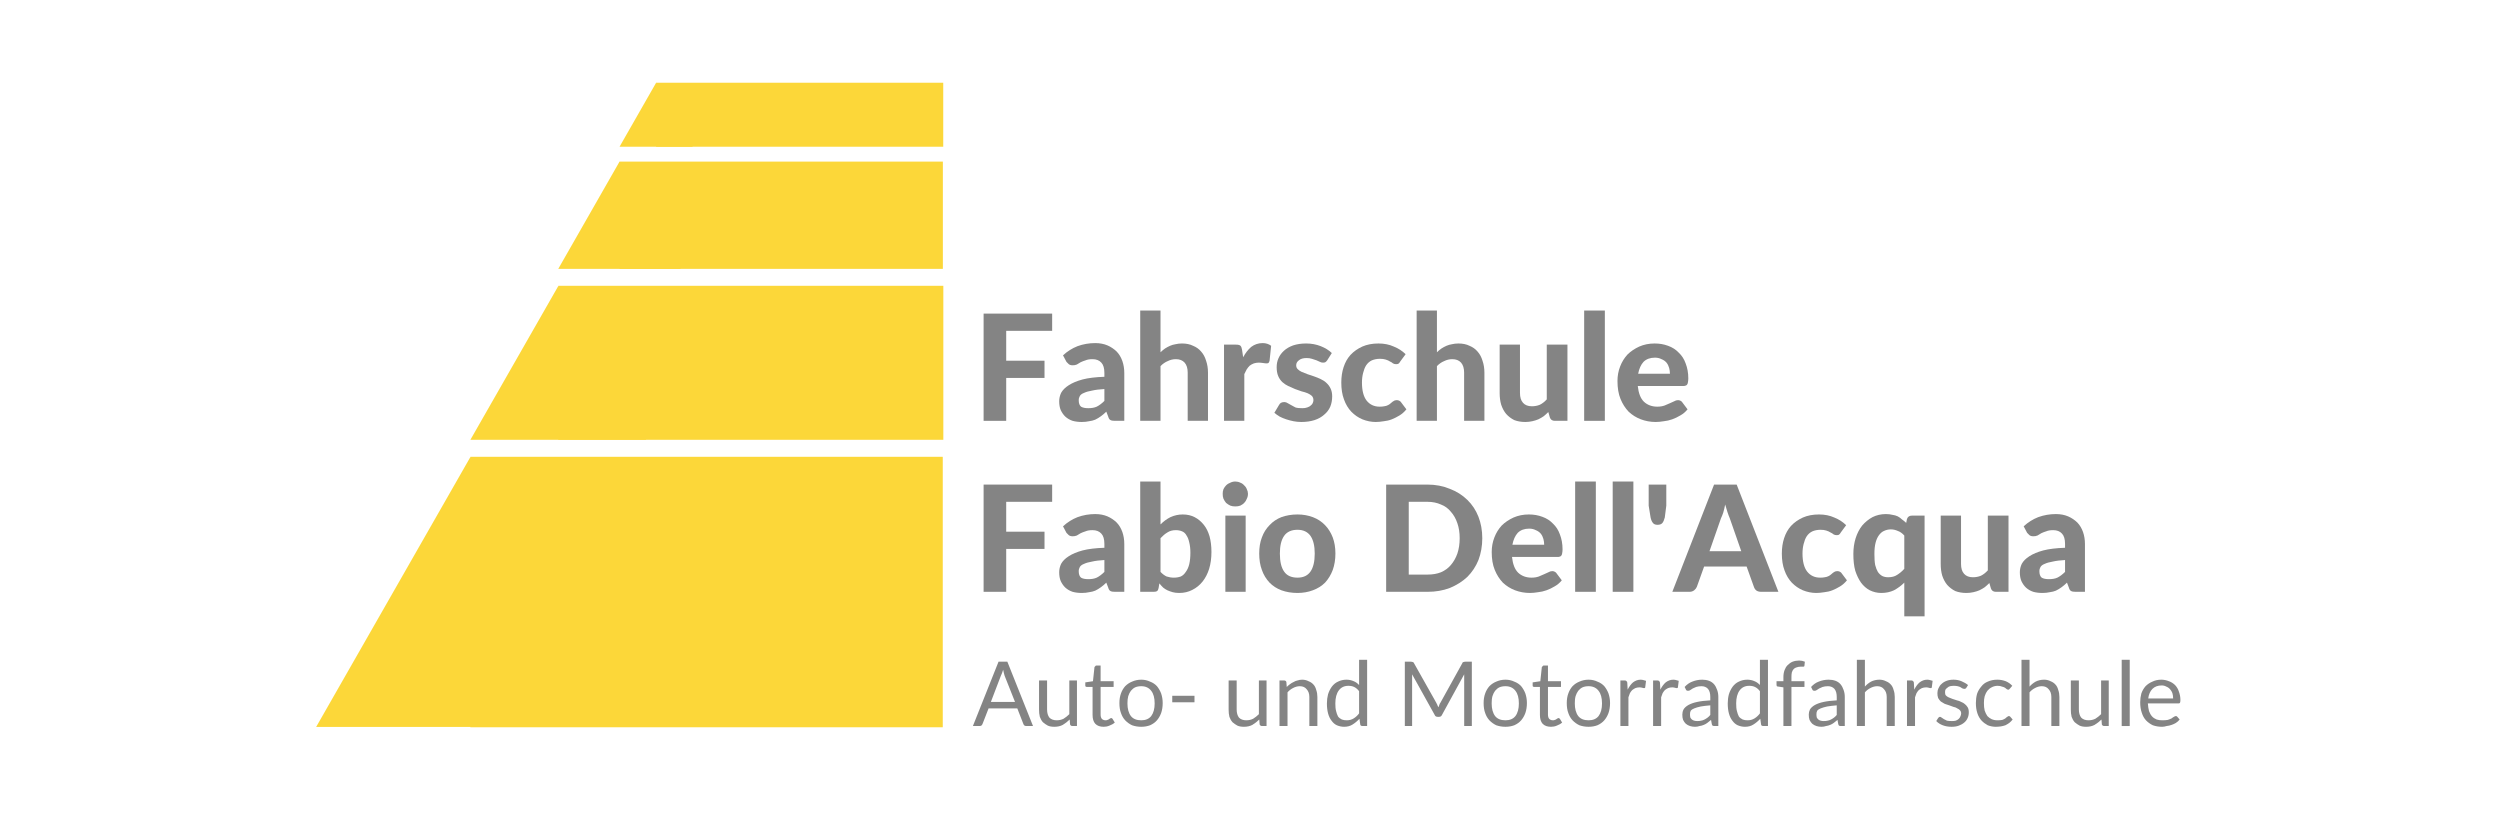
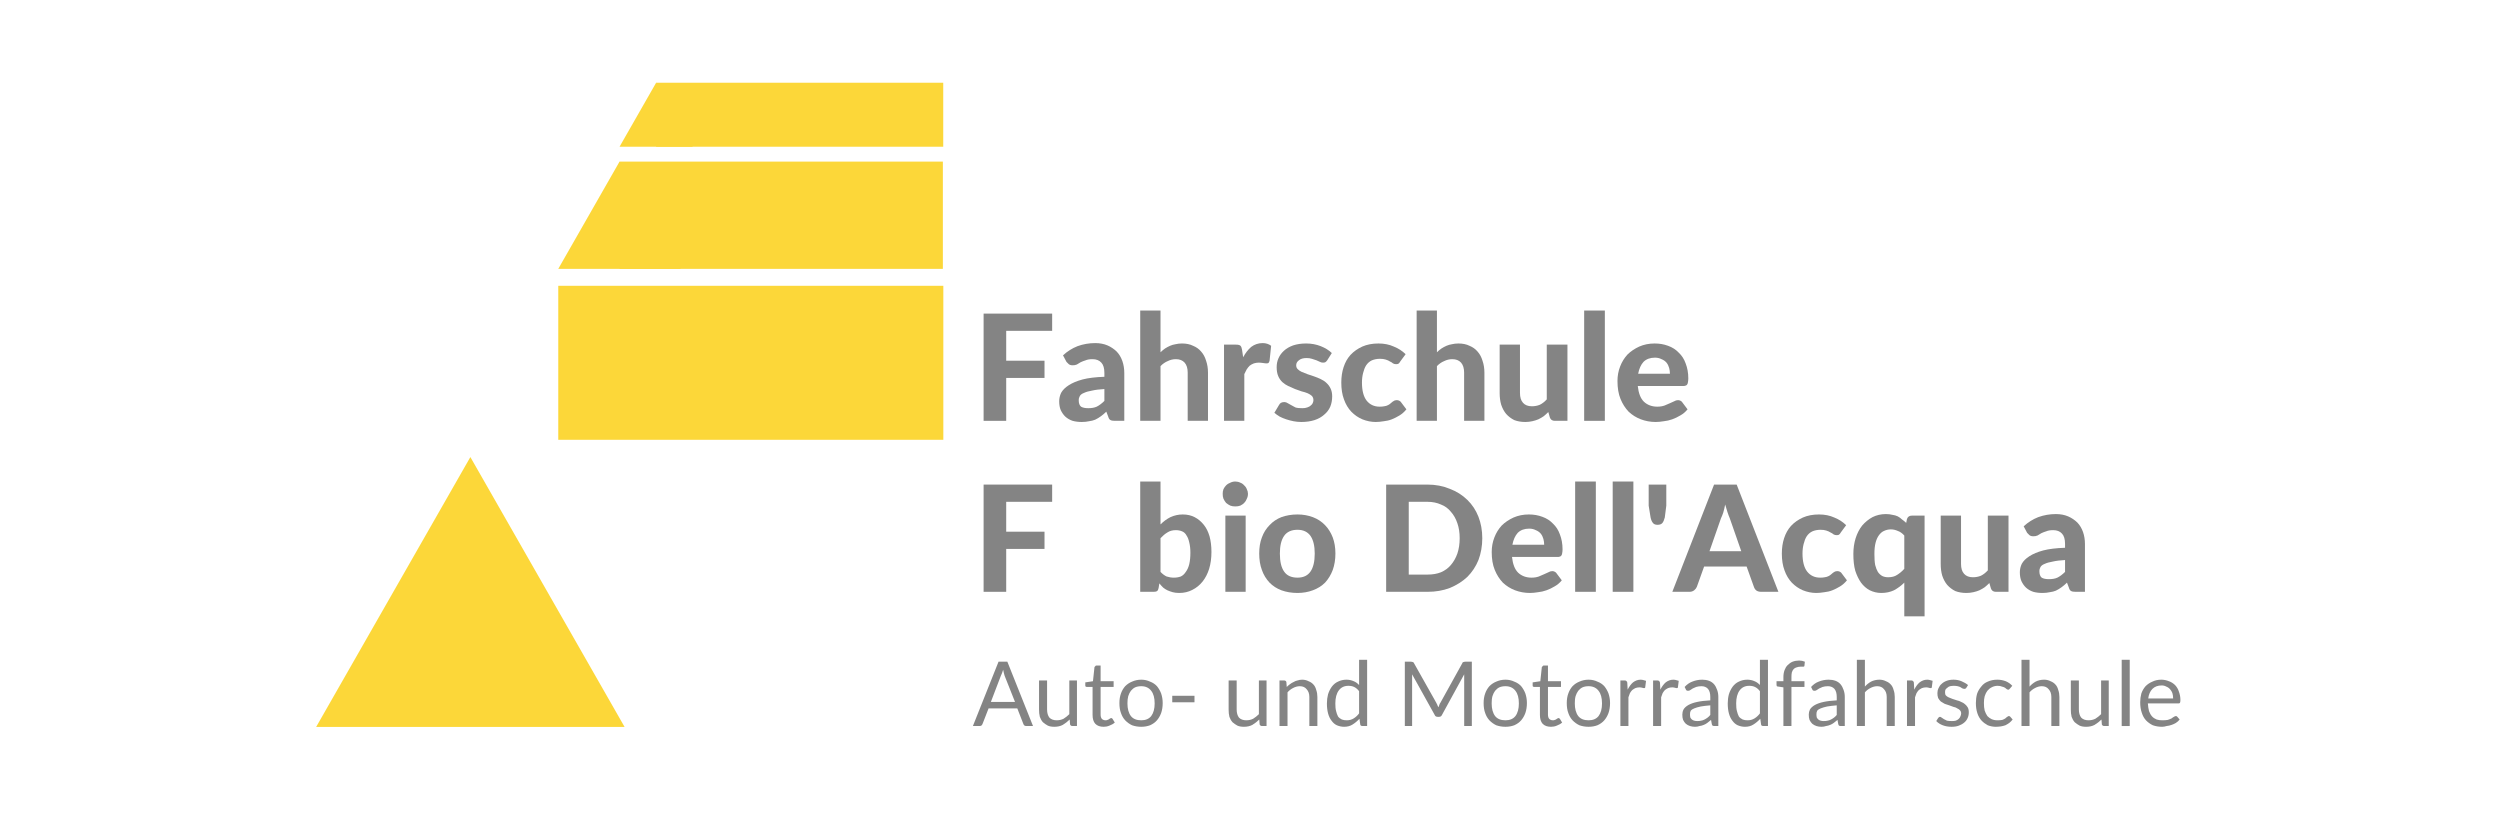
<svg xmlns="http://www.w3.org/2000/svg" width="136" zoomAndPan="magnify" viewBox="0 0 102 33.75" height="45" preserveAspectRatio="xMidYMid meet" version="1.0">
  <defs>
    <g />
    <clipPath id="f742209d8a">
-       <path d="M 19.191 18.637 L 38.473 18.637 L 38.473 29.672 L 19.191 29.672 Z M 19.191 18.637 " clip-rule="nonzero" />
-     </clipPath>
+       </clipPath>
    <clipPath id="5515787b08">
      <path d="M 22.777 11.66 L 38.488 11.66 L 38.488 17.945 L 22.777 17.945 Z M 22.777 11.66 " clip-rule="nonzero" />
    </clipPath>
    <clipPath id="c77c016573">
      <path d="M 25.277 6.594 L 38.473 6.594 L 38.473 10.969 L 25.277 10.969 Z M 25.277 6.594 " clip-rule="nonzero" />
    </clipPath>
    <clipPath id="5625add5bf">
      <path d="M 26.77 3.375 L 38.488 3.375 L 38.488 5.988 L 26.77 5.988 Z M 26.77 3.375 " clip-rule="nonzero" />
    </clipPath>
    <clipPath id="1f54167e58">
      <path d="M 12.898 18.648 L 25.504 18.648 L 25.504 29.66 L 12.898 29.66 Z M 12.898 18.648 " clip-rule="nonzero" />
    </clipPath>
    <clipPath id="479e1e967a">
      <path d="M 19.191 18.648 L 25.484 29.66 L 12.898 29.66 Z M 19.191 18.648 " clip-rule="nonzero" />
    </clipPath>
    <clipPath id="4ba586888a">
      <path d="M 19.191 11.672 L 26.371 11.672 L 26.371 17.945 L 19.191 17.945 Z M 19.191 11.672 " clip-rule="nonzero" />
    </clipPath>
    <clipPath id="7f6294750b">
      <path d="M 22.777 11.672 L 26.363 17.945 L 19.191 17.945 Z M 22.777 11.672 " clip-rule="nonzero" />
    </clipPath>
    <clipPath id="62d3377cd0">
      <path d="M 22.777 6.594 L 27.785 6.594 L 27.785 10.969 L 22.777 10.969 Z M 22.777 6.594 " clip-rule="nonzero" />
    </clipPath>
    <clipPath id="4800904b2d">
      <path d="M 25.277 6.594 L 27.777 10.969 L 22.777 10.969 Z M 25.277 6.594 " clip-rule="nonzero" />
    </clipPath>
    <clipPath id="6cdc8f5484">
      <path d="M 25.277 3.375 L 28.27 3.375 L 28.27 5.988 L 25.277 5.988 Z M 25.277 3.375 " clip-rule="nonzero" />
    </clipPath>
    <clipPath id="91f7c0bcf7">
      <path d="M 26.77 3.375 L 28.266 5.988 L 25.277 5.988 Z M 26.77 3.375 " clip-rule="nonzero" />
    </clipPath>
  </defs>
  <g clip-path="url(#f742209d8a)">
    <path fill="#fcd739" d="M 19.191 18.637 L 38.465 18.637 L 38.465 29.672 L 19.191 29.672 Z M 19.191 18.637 " fill-opacity="1" fill-rule="nonzero" />
  </g>
  <g clip-path="url(#5515787b08)">
    <path fill="#fcd739" d="M 22.777 11.66 L 38.488 11.66 L 38.488 17.945 L 22.777 17.945 Z M 22.777 11.66 " fill-opacity="1" fill-rule="nonzero" />
  </g>
  <g clip-path="url(#c77c016573)">
    <path fill="#fcd739" d="M 25.277 6.594 L 38.469 6.594 L 38.469 10.969 L 25.277 10.969 Z M 25.277 6.594 " fill-opacity="1" fill-rule="nonzero" />
  </g>
  <g clip-path="url(#5625add5bf)">
    <path fill="#fcd739" d="M 26.77 3.375 L 38.484 3.375 L 38.484 5.988 L 26.77 5.988 Z M 26.77 3.375 " fill-opacity="1" fill-rule="nonzero" />
  </g>
  <g clip-path="url(#1f54167e58)">
    <g clip-path="url(#479e1e967a)">
      <path fill="#fcd739" d="M 12.898 18.648 L 25.504 18.648 L 25.504 29.66 L 12.898 29.66 Z M 12.898 18.648 " fill-opacity="1" fill-rule="nonzero" />
    </g>
  </g>
  <g clip-path="url(#4ba586888a)">
    <g clip-path="url(#7f6294750b)">
-       <path fill="#fcd739" d="M 19.191 11.672 L 26.371 11.672 L 26.371 17.945 L 19.191 17.945 Z M 19.191 11.672 " fill-opacity="1" fill-rule="nonzero" />
-     </g>
+       </g>
  </g>
  <g clip-path="url(#62d3377cd0)">
    <g clip-path="url(#4800904b2d)">
      <path fill="#fcd739" d="M 22.777 6.594 L 27.785 6.594 L 27.785 10.969 L 22.777 10.969 Z M 22.777 6.594 " fill-opacity="1" fill-rule="nonzero" />
    </g>
  </g>
  <g clip-path="url(#6cdc8f5484)">
    <g clip-path="url(#91f7c0bcf7)">
      <path fill="#fcd739" d="M 25.277 3.375 L 28.27 3.375 L 28.27 5.988 L 25.277 5.988 Z M 25.277 3.375 " fill-opacity="1" fill-rule="nonzero" />
    </g>
  </g>
  <g fill="#848484" fill-opacity="1">
    <g transform="translate(39.678, 29.622)">
      <g>
        <path d="M 1.734 -0.984 L 1.312 -2.047 C 1.301 -2.078 1.289 -2.113 1.281 -2.156 C 1.27 -2.195 1.258 -2.242 1.25 -2.297 C 1.219 -2.191 1.188 -2.109 1.156 -2.047 L 0.75 -0.984 Z M 2.469 0 L 2.203 0 C 2.172 0 2.145 -0.004 2.125 -0.016 C 2.102 -0.035 2.086 -0.055 2.078 -0.078 L 1.828 -0.719 L 0.656 -0.719 L 0.406 -0.078 C 0.395 -0.055 0.379 -0.035 0.359 -0.016 C 0.336 -0.004 0.312 0 0.281 0 L 0.016 0 L 1.062 -2.625 L 1.422 -2.625 Z M 2.469 0 " />
      </g>
    </g>
  </g>
  <g fill="#848484" fill-opacity="1">
    <g transform="translate(42.159, 29.622)">
      <g>
        <path d="M 1.781 -1.859 L 1.781 0 L 1.594 0 C 1.551 0 1.52 -0.02 1.5 -0.062 L 1.484 -0.266 C 1.398 -0.18 1.305 -0.109 1.203 -0.047 C 1.109 0.004 0.992 0.031 0.859 0.031 C 0.754 0.031 0.664 0.016 0.594 -0.016 C 0.52 -0.055 0.453 -0.102 0.391 -0.156 C 0.336 -0.219 0.297 -0.289 0.266 -0.375 C 0.242 -0.469 0.234 -0.566 0.234 -0.672 L 0.234 -1.859 L 0.562 -1.859 L 0.562 -0.672 C 0.562 -0.535 0.594 -0.426 0.656 -0.344 C 0.727 -0.27 0.828 -0.234 0.953 -0.234 C 1.055 -0.234 1.148 -0.254 1.234 -0.297 C 1.316 -0.348 1.395 -0.41 1.469 -0.484 L 1.469 -1.859 Z M 1.781 -1.859 " />
      </g>
    </g>
  </g>
  <g fill="#848484" fill-opacity="1">
    <g transform="translate(44.202, 29.622)">
      <g>
        <path d="M 0.828 0.031 C 0.68 0.031 0.566 -0.008 0.484 -0.094 C 0.41 -0.176 0.375 -0.297 0.375 -0.453 L 0.375 -1.594 L 0.156 -1.594 C 0.133 -1.594 0.113 -1.598 0.094 -1.609 C 0.082 -1.617 0.078 -1.633 0.078 -1.656 L 0.078 -1.781 L 0.391 -1.828 L 0.453 -2.406 C 0.461 -2.414 0.473 -2.426 0.484 -2.438 C 0.492 -2.457 0.508 -2.469 0.531 -2.469 L 0.703 -2.469 L 0.703 -1.828 L 1.234 -1.828 L 1.234 -1.594 L 0.703 -1.594 L 0.703 -0.469 C 0.703 -0.395 0.719 -0.336 0.75 -0.297 C 0.789 -0.254 0.844 -0.234 0.906 -0.234 C 0.938 -0.234 0.961 -0.238 0.984 -0.25 C 1.016 -0.258 1.035 -0.27 1.047 -0.281 C 1.066 -0.289 1.082 -0.301 1.094 -0.312 C 1.113 -0.32 1.129 -0.328 1.141 -0.328 C 1.148 -0.328 1.164 -0.316 1.188 -0.297 L 1.281 -0.141 C 1.219 -0.086 1.145 -0.047 1.062 -0.016 C 0.988 0.016 0.91 0.031 0.828 0.031 Z M 0.828 0.031 " />
      </g>
    </g>
  </g>
  <g fill="#848484" fill-opacity="1">
    <g transform="translate(45.516, 29.622)">
      <g>
        <path d="M 1.047 -1.891 C 1.18 -1.891 1.301 -1.863 1.406 -1.812 C 1.52 -1.77 1.613 -1.707 1.688 -1.625 C 1.758 -1.539 1.816 -1.441 1.859 -1.328 C 1.898 -1.211 1.922 -1.082 1.922 -0.938 C 1.922 -0.781 1.898 -0.645 1.859 -0.531 C 1.816 -0.414 1.758 -0.316 1.688 -0.234 C 1.613 -0.148 1.52 -0.082 1.406 -0.031 C 1.301 0.008 1.18 0.031 1.047 0.031 C 0.91 0.031 0.785 0.008 0.672 -0.031 C 0.566 -0.082 0.473 -0.148 0.391 -0.234 C 0.316 -0.316 0.258 -0.414 0.219 -0.531 C 0.176 -0.645 0.156 -0.781 0.156 -0.938 C 0.156 -1.082 0.176 -1.211 0.219 -1.328 C 0.258 -1.441 0.316 -1.539 0.391 -1.625 C 0.473 -1.707 0.566 -1.77 0.672 -1.812 C 0.785 -1.863 0.91 -1.891 1.047 -1.891 Z M 1.047 -0.234 C 1.223 -0.234 1.359 -0.289 1.453 -0.406 C 1.547 -0.531 1.594 -0.703 1.594 -0.922 C 1.594 -1.148 1.547 -1.32 1.453 -1.438 C 1.359 -1.562 1.223 -1.625 1.047 -1.625 C 0.953 -1.625 0.867 -1.609 0.797 -1.578 C 0.734 -1.547 0.676 -1.5 0.625 -1.438 C 0.582 -1.383 0.547 -1.312 0.516 -1.219 C 0.492 -1.133 0.484 -1.035 0.484 -0.922 C 0.484 -0.703 0.531 -0.531 0.625 -0.406 C 0.719 -0.289 0.859 -0.234 1.047 -0.234 Z M 1.047 -0.234 " />
      </g>
    </g>
  </g>
  <g fill="#848484" fill-opacity="1">
    <g transform="translate(47.594, 29.622)">
      <g>
        <path d="M 0.234 -1.234 L 1.141 -1.234 L 1.141 -0.969 L 0.234 -0.969 Z M 0.234 -1.234 " />
      </g>
    </g>
  </g>
  <g fill="#848484" fill-opacity="1">
    <g transform="translate(48.956, 29.622)">
      <g />
    </g>
  </g>
  <g fill="#848484" fill-opacity="1">
    <g transform="translate(49.894, 29.622)">
      <g>
        <path d="M 1.781 -1.859 L 1.781 0 L 1.594 0 C 1.551 0 1.52 -0.02 1.5 -0.062 L 1.484 -0.266 C 1.398 -0.18 1.305 -0.109 1.203 -0.047 C 1.109 0.004 0.992 0.031 0.859 0.031 C 0.754 0.031 0.664 0.016 0.594 -0.016 C 0.52 -0.055 0.453 -0.102 0.391 -0.156 C 0.336 -0.219 0.297 -0.289 0.266 -0.375 C 0.242 -0.469 0.234 -0.566 0.234 -0.672 L 0.234 -1.859 L 0.562 -1.859 L 0.562 -0.672 C 0.562 -0.535 0.594 -0.426 0.656 -0.344 C 0.727 -0.27 0.828 -0.234 0.953 -0.234 C 1.055 -0.234 1.148 -0.254 1.234 -0.297 C 1.316 -0.348 1.395 -0.41 1.469 -0.484 L 1.469 -1.859 Z M 1.781 -1.859 " />
      </g>
    </g>
  </g>
  <g fill="#848484" fill-opacity="1">
    <g transform="translate(51.937, 29.622)">
      <g>
        <path d="M 0.562 -1.594 C 0.602 -1.633 0.645 -1.672 0.688 -1.703 C 0.738 -1.742 0.789 -1.773 0.844 -1.797 C 0.895 -1.828 0.945 -1.848 1 -1.859 C 1.062 -1.879 1.125 -1.891 1.188 -1.891 C 1.289 -1.891 1.379 -1.867 1.453 -1.828 C 1.535 -1.797 1.602 -1.75 1.656 -1.688 C 1.707 -1.633 1.742 -1.562 1.766 -1.469 C 1.797 -1.383 1.812 -1.289 1.812 -1.188 L 1.812 0 L 1.484 0 L 1.484 -1.188 C 1.484 -1.32 1.445 -1.426 1.375 -1.5 C 1.312 -1.582 1.219 -1.625 1.094 -1.625 C 1 -1.625 0.906 -1.598 0.812 -1.547 C 0.727 -1.504 0.656 -1.445 0.594 -1.375 L 0.594 0 L 0.266 0 L 0.266 -1.859 L 0.453 -1.859 C 0.504 -1.859 0.535 -1.836 0.547 -1.797 Z M 0.562 -1.594 " />
      </g>
    </g>
  </g>
  <g fill="#848484" fill-opacity="1">
    <g transform="translate(53.982, 29.622)">
      <g>
        <path d="M 1.469 -1.422 C 1.406 -1.504 1.336 -1.562 1.266 -1.594 C 1.203 -1.625 1.125 -1.641 1.031 -1.641 C 0.863 -1.641 0.734 -1.578 0.641 -1.453 C 0.547 -1.328 0.5 -1.148 0.5 -0.922 C 0.5 -0.797 0.508 -0.691 0.531 -0.609 C 0.551 -0.523 0.578 -0.453 0.609 -0.391 C 0.648 -0.336 0.703 -0.297 0.766 -0.266 C 0.828 -0.242 0.895 -0.234 0.969 -0.234 C 1.07 -0.234 1.164 -0.258 1.25 -0.312 C 1.332 -0.363 1.406 -0.43 1.469 -0.516 Z M 1.797 -2.703 L 1.797 0 L 1.609 0 C 1.555 0 1.523 -0.02 1.516 -0.062 L 1.484 -0.297 C 1.398 -0.203 1.305 -0.125 1.203 -0.062 C 1.109 0 0.992 0.031 0.859 0.031 C 0.754 0.031 0.656 0.008 0.562 -0.031 C 0.477 -0.07 0.406 -0.133 0.344 -0.219 C 0.281 -0.301 0.234 -0.398 0.203 -0.516 C 0.172 -0.629 0.156 -0.766 0.156 -0.922 C 0.156 -1.055 0.172 -1.18 0.203 -1.297 C 0.242 -1.422 0.297 -1.523 0.359 -1.609 C 0.43 -1.703 0.516 -1.77 0.609 -1.812 C 0.711 -1.863 0.828 -1.891 0.953 -1.891 C 1.066 -1.891 1.164 -1.867 1.25 -1.828 C 1.332 -1.797 1.406 -1.742 1.469 -1.672 L 1.469 -2.703 Z M 1.797 -2.703 " />
      </g>
    </g>
  </g>
  <g fill="#848484" fill-opacity="1">
    <g transform="translate(56.035, 29.622)">
      <g />
    </g>
  </g>
  <g fill="#848484" fill-opacity="1">
    <g transform="translate(56.973, 29.622)">
      <g>
        <path d="M 3.078 -2.625 L 3.078 0 L 2.766 0 L 2.766 -1.938 C 2.766 -1.957 2.766 -1.984 2.766 -2.016 C 2.766 -2.047 2.766 -2.078 2.766 -2.109 L 1.859 -0.453 C 1.836 -0.398 1.797 -0.375 1.734 -0.375 L 1.688 -0.375 C 1.625 -0.375 1.582 -0.398 1.562 -0.453 L 0.641 -2.109 C 0.641 -2.047 0.641 -1.988 0.641 -1.938 L 0.641 0 L 0.344 0 L 0.344 -2.625 L 0.594 -2.625 C 0.625 -2.625 0.648 -2.617 0.672 -2.609 C 0.691 -2.609 0.707 -2.594 0.719 -2.562 L 1.625 -0.953 C 1.645 -0.922 1.66 -0.891 1.672 -0.859 C 1.68 -0.828 1.695 -0.797 1.719 -0.766 C 1.727 -0.797 1.738 -0.828 1.75 -0.859 C 1.758 -0.891 1.773 -0.922 1.797 -0.953 L 2.688 -2.562 C 2.695 -2.594 2.711 -2.609 2.734 -2.609 C 2.754 -2.617 2.781 -2.625 2.812 -2.625 Z M 3.078 -2.625 " />
      </g>
    </g>
  </g>
  <g fill="#848484" fill-opacity="1">
    <g transform="translate(60.376, 29.622)">
      <g>
        <path d="M 1.047 -1.891 C 1.18 -1.891 1.301 -1.863 1.406 -1.812 C 1.52 -1.77 1.613 -1.707 1.688 -1.625 C 1.758 -1.539 1.816 -1.441 1.859 -1.328 C 1.898 -1.211 1.922 -1.082 1.922 -0.938 C 1.922 -0.781 1.898 -0.645 1.859 -0.531 C 1.816 -0.414 1.758 -0.316 1.688 -0.234 C 1.613 -0.148 1.52 -0.082 1.406 -0.031 C 1.301 0.008 1.18 0.031 1.047 0.031 C 0.91 0.031 0.785 0.008 0.672 -0.031 C 0.566 -0.082 0.473 -0.148 0.391 -0.234 C 0.316 -0.316 0.258 -0.414 0.219 -0.531 C 0.176 -0.645 0.156 -0.781 0.156 -0.938 C 0.156 -1.082 0.176 -1.211 0.219 -1.328 C 0.258 -1.441 0.316 -1.539 0.391 -1.625 C 0.473 -1.707 0.566 -1.77 0.672 -1.812 C 0.785 -1.863 0.91 -1.891 1.047 -1.891 Z M 1.047 -0.234 C 1.223 -0.234 1.359 -0.289 1.453 -0.406 C 1.547 -0.531 1.594 -0.703 1.594 -0.922 C 1.594 -1.148 1.547 -1.32 1.453 -1.438 C 1.359 -1.562 1.223 -1.625 1.047 -1.625 C 0.953 -1.625 0.867 -1.609 0.797 -1.578 C 0.734 -1.547 0.676 -1.5 0.625 -1.438 C 0.582 -1.383 0.547 -1.312 0.516 -1.219 C 0.492 -1.133 0.484 -1.035 0.484 -0.922 C 0.484 -0.703 0.531 -0.531 0.625 -0.406 C 0.719 -0.289 0.859 -0.234 1.047 -0.234 Z M 1.047 -0.234 " />
      </g>
    </g>
  </g>
  <g fill="#848484" fill-opacity="1">
    <g transform="translate(62.454, 29.622)">
      <g>
        <path d="M 0.828 0.031 C 0.68 0.031 0.566 -0.008 0.484 -0.094 C 0.41 -0.176 0.375 -0.297 0.375 -0.453 L 0.375 -1.594 L 0.156 -1.594 C 0.133 -1.594 0.113 -1.598 0.094 -1.609 C 0.082 -1.617 0.078 -1.633 0.078 -1.656 L 0.078 -1.781 L 0.391 -1.828 L 0.453 -2.406 C 0.461 -2.414 0.473 -2.426 0.484 -2.438 C 0.492 -2.457 0.508 -2.469 0.531 -2.469 L 0.703 -2.469 L 0.703 -1.828 L 1.234 -1.828 L 1.234 -1.594 L 0.703 -1.594 L 0.703 -0.469 C 0.703 -0.395 0.719 -0.336 0.75 -0.297 C 0.789 -0.254 0.844 -0.234 0.906 -0.234 C 0.938 -0.234 0.961 -0.238 0.984 -0.25 C 1.016 -0.258 1.035 -0.27 1.047 -0.281 C 1.066 -0.289 1.082 -0.301 1.094 -0.312 C 1.113 -0.32 1.129 -0.328 1.141 -0.328 C 1.148 -0.328 1.164 -0.316 1.188 -0.297 L 1.281 -0.141 C 1.219 -0.086 1.145 -0.047 1.062 -0.016 C 0.988 0.016 0.91 0.031 0.828 0.031 Z M 0.828 0.031 " />
      </g>
    </g>
  </g>
  <g fill="#848484" fill-opacity="1">
    <g transform="translate(63.768, 29.622)">
      <g>
        <path d="M 1.047 -1.891 C 1.18 -1.891 1.301 -1.863 1.406 -1.812 C 1.52 -1.77 1.613 -1.707 1.688 -1.625 C 1.758 -1.539 1.816 -1.441 1.859 -1.328 C 1.898 -1.211 1.922 -1.082 1.922 -0.938 C 1.922 -0.781 1.898 -0.645 1.859 -0.531 C 1.816 -0.414 1.758 -0.316 1.688 -0.234 C 1.613 -0.148 1.52 -0.082 1.406 -0.031 C 1.301 0.008 1.18 0.031 1.047 0.031 C 0.91 0.031 0.785 0.008 0.672 -0.031 C 0.566 -0.082 0.473 -0.148 0.391 -0.234 C 0.316 -0.316 0.258 -0.414 0.219 -0.531 C 0.176 -0.645 0.156 -0.781 0.156 -0.938 C 0.156 -1.082 0.176 -1.211 0.219 -1.328 C 0.258 -1.441 0.316 -1.539 0.391 -1.625 C 0.473 -1.707 0.566 -1.77 0.672 -1.812 C 0.785 -1.863 0.91 -1.891 1.047 -1.891 Z M 1.047 -0.234 C 1.223 -0.234 1.359 -0.289 1.453 -0.406 C 1.547 -0.531 1.594 -0.703 1.594 -0.922 C 1.594 -1.148 1.547 -1.32 1.453 -1.438 C 1.359 -1.562 1.223 -1.625 1.047 -1.625 C 0.953 -1.625 0.867 -1.609 0.797 -1.578 C 0.734 -1.547 0.676 -1.5 0.625 -1.438 C 0.582 -1.383 0.547 -1.312 0.516 -1.219 C 0.492 -1.133 0.484 -1.035 0.484 -0.922 C 0.484 -0.703 0.531 -0.531 0.625 -0.406 C 0.719 -0.289 0.859 -0.234 1.047 -0.234 Z M 1.047 -0.234 " />
      </g>
    </g>
  </g>
  <g fill="#848484" fill-opacity="1">
    <g transform="translate(65.846, 29.622)">
      <g>
        <path d="M 0.562 -1.484 C 0.625 -1.609 0.695 -1.707 0.781 -1.781 C 0.875 -1.852 0.977 -1.891 1.094 -1.891 C 1.133 -1.891 1.172 -1.883 1.203 -1.875 C 1.242 -1.863 1.281 -1.852 1.312 -1.844 L 1.281 -1.594 C 1.281 -1.562 1.266 -1.547 1.234 -1.547 C 1.211 -1.547 1.188 -1.551 1.156 -1.562 C 1.125 -1.57 1.086 -1.578 1.047 -1.578 C 0.984 -1.578 0.926 -1.566 0.875 -1.547 C 0.832 -1.523 0.789 -1.5 0.75 -1.469 C 0.719 -1.438 0.688 -1.395 0.656 -1.344 C 0.633 -1.289 0.613 -1.234 0.594 -1.172 L 0.594 0 L 0.266 0 L 0.266 -1.859 L 0.453 -1.859 C 0.484 -1.859 0.504 -1.848 0.516 -1.828 C 0.535 -1.816 0.547 -1.797 0.547 -1.766 Z M 0.562 -1.484 " />
      </g>
    </g>
  </g>
  <g fill="#848484" fill-opacity="1">
    <g transform="translate(67.18, 29.622)">
      <g>
        <path d="M 0.562 -1.484 C 0.625 -1.609 0.695 -1.707 0.781 -1.781 C 0.875 -1.852 0.977 -1.891 1.094 -1.891 C 1.133 -1.891 1.172 -1.883 1.203 -1.875 C 1.242 -1.863 1.281 -1.852 1.312 -1.844 L 1.281 -1.594 C 1.281 -1.562 1.266 -1.547 1.234 -1.547 C 1.211 -1.547 1.188 -1.551 1.156 -1.562 C 1.125 -1.57 1.086 -1.578 1.047 -1.578 C 0.984 -1.578 0.926 -1.566 0.875 -1.547 C 0.832 -1.523 0.789 -1.5 0.75 -1.469 C 0.719 -1.438 0.688 -1.395 0.656 -1.344 C 0.633 -1.289 0.613 -1.234 0.594 -1.172 L 0.594 0 L 0.266 0 L 0.266 -1.859 L 0.453 -1.859 C 0.484 -1.859 0.504 -1.848 0.516 -1.828 C 0.535 -1.816 0.547 -1.797 0.547 -1.766 Z M 0.562 -1.484 " />
      </g>
    </g>
  </g>
  <g fill="#848484" fill-opacity="1">
    <g transform="translate(68.514, 29.622)">
      <g>
        <path d="M 1.266 -0.844 C 1.117 -0.832 0.988 -0.816 0.875 -0.797 C 0.77 -0.773 0.68 -0.75 0.609 -0.719 C 0.547 -0.695 0.5 -0.664 0.469 -0.625 C 0.445 -0.582 0.438 -0.535 0.438 -0.484 C 0.438 -0.43 0.441 -0.383 0.453 -0.344 C 0.473 -0.312 0.492 -0.285 0.516 -0.266 C 0.547 -0.242 0.578 -0.227 0.609 -0.219 C 0.648 -0.207 0.691 -0.203 0.734 -0.203 C 0.797 -0.203 0.848 -0.207 0.891 -0.219 C 0.941 -0.227 0.988 -0.242 1.031 -0.266 C 1.07 -0.285 1.113 -0.312 1.156 -0.344 C 1.195 -0.375 1.234 -0.41 1.266 -0.453 Z M 0.219 -1.594 C 0.312 -1.695 0.414 -1.77 0.531 -1.812 C 0.656 -1.863 0.789 -1.891 0.938 -1.891 C 1.039 -1.891 1.133 -1.875 1.219 -1.844 C 1.301 -1.812 1.367 -1.766 1.422 -1.703 C 1.473 -1.641 1.516 -1.562 1.547 -1.469 C 1.578 -1.383 1.594 -1.289 1.594 -1.188 L 1.594 0 L 1.438 0 C 1.406 0 1.379 -0.004 1.359 -0.016 C 1.348 -0.023 1.336 -0.047 1.328 -0.078 L 1.297 -0.25 C 1.242 -0.207 1.191 -0.164 1.141 -0.125 C 1.098 -0.094 1.051 -0.066 1 -0.047 C 0.945 -0.023 0.891 -0.008 0.828 0 C 0.773 0.02 0.711 0.031 0.641 0.031 C 0.566 0.031 0.5 0.02 0.438 0 C 0.375 -0.02 0.316 -0.051 0.266 -0.094 C 0.223 -0.133 0.188 -0.188 0.156 -0.25 C 0.133 -0.312 0.125 -0.383 0.125 -0.469 C 0.125 -0.539 0.141 -0.609 0.172 -0.672 C 0.211 -0.742 0.281 -0.805 0.375 -0.859 C 0.469 -0.91 0.586 -0.953 0.734 -0.984 C 0.879 -1.016 1.055 -1.035 1.266 -1.047 L 1.266 -1.188 C 1.266 -1.332 1.234 -1.441 1.172 -1.516 C 1.109 -1.586 1.02 -1.625 0.906 -1.625 C 0.82 -1.625 0.75 -1.613 0.688 -1.594 C 0.633 -1.57 0.586 -1.551 0.547 -1.531 C 0.516 -1.508 0.484 -1.488 0.453 -1.469 C 0.422 -1.445 0.391 -1.438 0.359 -1.438 C 0.336 -1.438 0.316 -1.441 0.297 -1.453 C 0.285 -1.461 0.273 -1.477 0.266 -1.5 Z M 0.219 -1.594 " />
      </g>
    </g>
  </g>
  <g fill="#848484" fill-opacity="1">
    <g transform="translate(70.336, 29.622)">
      <g>
        <path d="M 1.469 -1.422 C 1.406 -1.504 1.336 -1.562 1.266 -1.594 C 1.203 -1.625 1.125 -1.641 1.031 -1.641 C 0.863 -1.641 0.734 -1.578 0.641 -1.453 C 0.547 -1.328 0.5 -1.148 0.5 -0.922 C 0.5 -0.797 0.508 -0.691 0.531 -0.609 C 0.551 -0.523 0.578 -0.453 0.609 -0.391 C 0.648 -0.336 0.703 -0.297 0.766 -0.266 C 0.828 -0.242 0.895 -0.234 0.969 -0.234 C 1.07 -0.234 1.164 -0.258 1.25 -0.312 C 1.332 -0.363 1.406 -0.43 1.469 -0.516 Z M 1.797 -2.703 L 1.797 0 L 1.609 0 C 1.555 0 1.523 -0.02 1.516 -0.062 L 1.484 -0.297 C 1.398 -0.203 1.305 -0.125 1.203 -0.062 C 1.109 0 0.992 0.031 0.859 0.031 C 0.754 0.031 0.656 0.008 0.562 -0.031 C 0.477 -0.07 0.406 -0.133 0.344 -0.219 C 0.281 -0.301 0.234 -0.398 0.203 -0.516 C 0.172 -0.629 0.156 -0.766 0.156 -0.922 C 0.156 -1.055 0.172 -1.18 0.203 -1.297 C 0.242 -1.422 0.297 -1.523 0.359 -1.609 C 0.43 -1.703 0.516 -1.77 0.609 -1.812 C 0.711 -1.863 0.828 -1.891 0.953 -1.891 C 1.066 -1.891 1.164 -1.867 1.25 -1.828 C 1.332 -1.797 1.406 -1.742 1.469 -1.672 L 1.469 -2.703 Z M 1.797 -2.703 " />
      </g>
    </g>
  </g>
  <g fill="#848484" fill-opacity="1">
    <g transform="translate(72.388, 29.622)">
      <g>
        <path d="M 0.375 0 L 0.375 -1.578 L 0.172 -1.609 C 0.148 -1.609 0.129 -1.613 0.109 -1.625 C 0.098 -1.645 0.094 -1.664 0.094 -1.688 L 0.094 -1.828 L 0.375 -1.828 L 0.375 -2 C 0.375 -2.102 0.391 -2.195 0.422 -2.281 C 0.453 -2.363 0.492 -2.43 0.547 -2.484 C 0.609 -2.547 0.676 -2.594 0.75 -2.625 C 0.832 -2.656 0.922 -2.672 1.016 -2.672 C 1.098 -2.672 1.176 -2.656 1.25 -2.625 L 1.234 -2.469 C 1.234 -2.438 1.219 -2.422 1.188 -2.422 C 1.156 -2.422 1.117 -2.422 1.078 -2.422 C 1.016 -2.422 0.957 -2.41 0.906 -2.391 C 0.863 -2.379 0.828 -2.359 0.797 -2.328 C 0.766 -2.297 0.738 -2.25 0.719 -2.188 C 0.707 -2.133 0.703 -2.07 0.703 -2 L 0.703 -1.828 L 1.234 -1.828 L 1.234 -1.594 L 0.703 -1.594 L 0.703 0 Z M 0.375 0 " />
      </g>
    </g>
  </g>
  <g fill="#848484" fill-opacity="1">
    <g transform="translate(73.673, 29.622)">
      <g>
        <path d="M 1.266 -0.844 C 1.117 -0.832 0.988 -0.816 0.875 -0.797 C 0.77 -0.773 0.68 -0.75 0.609 -0.719 C 0.547 -0.695 0.5 -0.664 0.469 -0.625 C 0.445 -0.582 0.438 -0.535 0.438 -0.484 C 0.438 -0.43 0.441 -0.383 0.453 -0.344 C 0.473 -0.312 0.492 -0.285 0.516 -0.266 C 0.547 -0.242 0.578 -0.227 0.609 -0.219 C 0.648 -0.207 0.691 -0.203 0.734 -0.203 C 0.797 -0.203 0.848 -0.207 0.891 -0.219 C 0.941 -0.227 0.988 -0.242 1.031 -0.266 C 1.07 -0.285 1.113 -0.312 1.156 -0.344 C 1.195 -0.375 1.234 -0.41 1.266 -0.453 Z M 0.219 -1.594 C 0.312 -1.695 0.414 -1.77 0.531 -1.812 C 0.656 -1.863 0.789 -1.891 0.938 -1.891 C 1.039 -1.891 1.133 -1.875 1.219 -1.844 C 1.301 -1.812 1.367 -1.766 1.422 -1.703 C 1.473 -1.641 1.516 -1.562 1.547 -1.469 C 1.578 -1.383 1.594 -1.289 1.594 -1.188 L 1.594 0 L 1.438 0 C 1.406 0 1.379 -0.004 1.359 -0.016 C 1.348 -0.023 1.336 -0.047 1.328 -0.078 L 1.297 -0.25 C 1.242 -0.207 1.191 -0.164 1.141 -0.125 C 1.098 -0.094 1.051 -0.066 1 -0.047 C 0.945 -0.023 0.891 -0.008 0.828 0 C 0.773 0.02 0.711 0.031 0.641 0.031 C 0.566 0.031 0.5 0.02 0.438 0 C 0.375 -0.02 0.316 -0.051 0.266 -0.094 C 0.223 -0.133 0.188 -0.188 0.156 -0.25 C 0.133 -0.312 0.125 -0.383 0.125 -0.469 C 0.125 -0.539 0.141 -0.609 0.172 -0.672 C 0.211 -0.742 0.281 -0.805 0.375 -0.859 C 0.469 -0.91 0.586 -0.953 0.734 -0.984 C 0.879 -1.016 1.055 -1.035 1.266 -1.047 L 1.266 -1.188 C 1.266 -1.332 1.234 -1.441 1.172 -1.516 C 1.109 -1.586 1.02 -1.625 0.906 -1.625 C 0.82 -1.625 0.75 -1.613 0.688 -1.594 C 0.633 -1.57 0.586 -1.551 0.547 -1.531 C 0.516 -1.508 0.484 -1.488 0.453 -1.469 C 0.422 -1.445 0.391 -1.438 0.359 -1.438 C 0.336 -1.438 0.316 -1.441 0.297 -1.453 C 0.285 -1.461 0.273 -1.477 0.266 -1.5 Z M 0.219 -1.594 " />
      </g>
    </g>
  </g>
  <g fill="#848484" fill-opacity="1">
    <g transform="translate(75.494, 29.622)">
      <g>
        <path d="M 0.594 -1.609 C 0.664 -1.691 0.75 -1.758 0.844 -1.812 C 0.945 -1.863 1.062 -1.891 1.188 -1.891 C 1.289 -1.891 1.379 -1.867 1.453 -1.828 C 1.535 -1.797 1.602 -1.75 1.656 -1.688 C 1.707 -1.633 1.742 -1.562 1.766 -1.469 C 1.797 -1.383 1.812 -1.289 1.812 -1.188 L 1.812 0 L 1.484 0 L 1.484 -1.188 C 1.484 -1.32 1.445 -1.426 1.375 -1.5 C 1.312 -1.582 1.219 -1.625 1.094 -1.625 C 1 -1.625 0.906 -1.598 0.812 -1.547 C 0.727 -1.504 0.656 -1.445 0.594 -1.375 L 0.594 0 L 0.266 0 L 0.266 -2.703 L 0.594 -2.703 Z M 0.594 -1.609 " />
      </g>
    </g>
  </g>
  <g fill="#848484" fill-opacity="1">
    <g transform="translate(77.539, 29.622)">
      <g>
        <path d="M 0.562 -1.484 C 0.625 -1.609 0.695 -1.707 0.781 -1.781 C 0.875 -1.852 0.977 -1.891 1.094 -1.891 C 1.133 -1.891 1.172 -1.883 1.203 -1.875 C 1.242 -1.863 1.281 -1.852 1.312 -1.844 L 1.281 -1.594 C 1.281 -1.562 1.266 -1.547 1.234 -1.547 C 1.211 -1.547 1.188 -1.551 1.156 -1.562 C 1.125 -1.57 1.086 -1.578 1.047 -1.578 C 0.984 -1.578 0.926 -1.566 0.875 -1.547 C 0.832 -1.523 0.789 -1.5 0.75 -1.469 C 0.719 -1.438 0.688 -1.395 0.656 -1.344 C 0.633 -1.289 0.613 -1.234 0.594 -1.172 L 0.594 0 L 0.266 0 L 0.266 -1.859 L 0.453 -1.859 C 0.484 -1.859 0.504 -1.848 0.516 -1.828 C 0.535 -1.816 0.547 -1.797 0.547 -1.766 Z M 0.562 -1.484 " />
      </g>
    </g>
  </g>
  <g fill="#848484" fill-opacity="1">
    <g transform="translate(78.874, 29.622)">
      <g>
        <path d="M 1.344 -1.547 C 1.32 -1.523 1.301 -1.516 1.281 -1.516 C 1.258 -1.516 1.234 -1.52 1.203 -1.531 C 1.18 -1.539 1.156 -1.555 1.125 -1.578 C 1.094 -1.598 1.051 -1.613 1 -1.625 C 0.957 -1.633 0.906 -1.641 0.844 -1.641 C 0.789 -1.641 0.738 -1.633 0.688 -1.625 C 0.645 -1.613 0.609 -1.594 0.578 -1.562 C 0.547 -1.539 0.52 -1.516 0.5 -1.484 C 0.488 -1.453 0.484 -1.414 0.484 -1.375 C 0.484 -1.32 0.492 -1.281 0.516 -1.25 C 0.547 -1.219 0.582 -1.191 0.625 -1.172 C 0.676 -1.148 0.727 -1.129 0.781 -1.109 C 0.844 -1.086 0.906 -1.066 0.969 -1.047 C 1.031 -1.035 1.086 -1.016 1.141 -0.984 C 1.203 -0.961 1.254 -0.93 1.297 -0.891 C 1.336 -0.859 1.375 -0.816 1.406 -0.766 C 1.438 -0.711 1.453 -0.645 1.453 -0.562 C 1.453 -0.477 1.438 -0.398 1.406 -0.328 C 1.375 -0.254 1.328 -0.191 1.266 -0.141 C 1.203 -0.086 1.129 -0.047 1.047 -0.016 C 0.961 0.016 0.863 0.031 0.75 0.031 C 0.613 0.031 0.492 0.008 0.391 -0.031 C 0.285 -0.07 0.195 -0.129 0.125 -0.203 L 0.203 -0.328 C 0.211 -0.336 0.223 -0.348 0.234 -0.359 C 0.242 -0.367 0.258 -0.375 0.281 -0.375 C 0.301 -0.375 0.32 -0.363 0.344 -0.344 C 0.375 -0.32 0.406 -0.301 0.438 -0.281 C 0.477 -0.258 0.52 -0.238 0.562 -0.219 C 0.613 -0.207 0.68 -0.203 0.766 -0.203 C 0.828 -0.203 0.879 -0.207 0.922 -0.219 C 0.973 -0.238 1.016 -0.266 1.047 -0.297 C 1.078 -0.328 1.098 -0.359 1.109 -0.391 C 1.129 -0.43 1.141 -0.473 1.141 -0.516 C 1.141 -0.566 1.125 -0.609 1.094 -0.641 C 1.07 -0.672 1.035 -0.695 0.984 -0.719 C 0.941 -0.75 0.891 -0.77 0.828 -0.781 C 0.773 -0.801 0.719 -0.82 0.656 -0.844 C 0.594 -0.863 0.531 -0.883 0.469 -0.906 C 0.414 -0.938 0.363 -0.969 0.312 -1 C 0.27 -1.039 0.234 -1.086 0.203 -1.141 C 0.18 -1.203 0.172 -1.27 0.172 -1.344 C 0.172 -1.414 0.188 -1.484 0.219 -1.547 C 0.25 -1.617 0.289 -1.676 0.344 -1.719 C 0.395 -1.77 0.461 -1.812 0.547 -1.844 C 0.629 -1.875 0.723 -1.891 0.828 -1.891 C 0.953 -1.891 1.062 -1.867 1.156 -1.828 C 1.258 -1.785 1.348 -1.734 1.422 -1.672 Z M 1.344 -1.547 " />
      </g>
    </g>
  </g>
  <g fill="#848484" fill-opacity="1">
    <g transform="translate(80.46, 29.622)">
      <g>
        <path d="M 1.547 -1.531 C 1.535 -1.52 1.523 -1.508 1.516 -1.5 C 1.516 -1.488 1.504 -1.484 1.484 -1.484 C 1.461 -1.484 1.441 -1.488 1.422 -1.5 C 1.398 -1.52 1.375 -1.539 1.344 -1.562 C 1.312 -1.582 1.27 -1.598 1.219 -1.609 C 1.176 -1.629 1.117 -1.641 1.047 -1.641 C 0.953 -1.641 0.867 -1.617 0.797 -1.578 C 0.734 -1.547 0.676 -1.5 0.625 -1.438 C 0.582 -1.383 0.547 -1.312 0.516 -1.219 C 0.492 -1.133 0.484 -1.039 0.484 -0.938 C 0.484 -0.82 0.492 -0.719 0.516 -0.625 C 0.547 -0.539 0.582 -0.469 0.625 -0.406 C 0.676 -0.352 0.734 -0.312 0.797 -0.281 C 0.867 -0.25 0.945 -0.234 1.031 -0.234 C 1.113 -0.234 1.18 -0.238 1.234 -0.25 C 1.285 -0.27 1.328 -0.289 1.359 -0.312 C 1.391 -0.344 1.414 -0.363 1.438 -0.375 C 1.457 -0.395 1.477 -0.406 1.5 -0.406 C 1.531 -0.406 1.551 -0.395 1.562 -0.375 L 1.656 -0.266 C 1.613 -0.211 1.566 -0.164 1.516 -0.125 C 1.473 -0.094 1.422 -0.062 1.359 -0.031 C 1.297 -0.008 1.234 0.004 1.172 0.016 C 1.109 0.023 1.039 0.031 0.969 0.031 C 0.852 0.031 0.742 0.008 0.641 -0.031 C 0.547 -0.082 0.461 -0.145 0.391 -0.219 C 0.316 -0.301 0.258 -0.398 0.219 -0.516 C 0.176 -0.641 0.156 -0.781 0.156 -0.938 C 0.156 -1.07 0.172 -1.195 0.203 -1.312 C 0.242 -1.426 0.301 -1.523 0.375 -1.609 C 0.445 -1.703 0.535 -1.77 0.641 -1.812 C 0.754 -1.863 0.883 -1.891 1.031 -1.891 C 1.156 -1.891 1.27 -1.867 1.375 -1.828 C 1.477 -1.785 1.566 -1.723 1.641 -1.641 Z M 1.547 -1.531 " />
      </g>
    </g>
  </g>
  <g fill="#848484" fill-opacity="1">
    <g transform="translate(82.211, 29.622)">
      <g>
        <path d="M 0.594 -1.609 C 0.664 -1.691 0.75 -1.758 0.844 -1.812 C 0.945 -1.863 1.062 -1.891 1.188 -1.891 C 1.289 -1.891 1.379 -1.867 1.453 -1.828 C 1.535 -1.797 1.602 -1.75 1.656 -1.688 C 1.707 -1.633 1.742 -1.562 1.766 -1.469 C 1.797 -1.383 1.812 -1.289 1.812 -1.188 L 1.812 0 L 1.484 0 L 1.484 -1.188 C 1.484 -1.32 1.445 -1.426 1.375 -1.5 C 1.312 -1.582 1.219 -1.625 1.094 -1.625 C 1 -1.625 0.906 -1.598 0.812 -1.547 C 0.727 -1.504 0.656 -1.445 0.594 -1.375 L 0.594 0 L 0.266 0 L 0.266 -2.703 L 0.594 -2.703 Z M 0.594 -1.609 " />
      </g>
    </g>
  </g>
  <g fill="#848484" fill-opacity="1">
    <g transform="translate(84.256, 29.622)">
      <g>
        <path d="M 1.781 -1.859 L 1.781 0 L 1.594 0 C 1.551 0 1.52 -0.02 1.5 -0.062 L 1.484 -0.266 C 1.398 -0.18 1.305 -0.109 1.203 -0.047 C 1.109 0.004 0.992 0.031 0.859 0.031 C 0.754 0.031 0.664 0.016 0.594 -0.016 C 0.52 -0.055 0.453 -0.102 0.391 -0.156 C 0.336 -0.219 0.297 -0.289 0.266 -0.375 C 0.242 -0.469 0.234 -0.566 0.234 -0.672 L 0.234 -1.859 L 0.562 -1.859 L 0.562 -0.672 C 0.562 -0.535 0.594 -0.426 0.656 -0.344 C 0.727 -0.27 0.828 -0.234 0.953 -0.234 C 1.055 -0.234 1.148 -0.254 1.234 -0.297 C 1.316 -0.348 1.395 -0.41 1.469 -0.484 L 1.469 -1.859 Z M 1.781 -1.859 " />
      </g>
    </g>
  </g>
  <g fill="#848484" fill-opacity="1">
    <g transform="translate(86.299, 29.622)">
      <g>
        <path d="M 0.594 -2.703 L 0.594 0 L 0.266 0 L 0.266 -2.703 Z M 0.594 -2.703 " />
      </g>
    </g>
  </g>
  <g fill="#848484" fill-opacity="1">
    <g transform="translate(87.164, 29.622)">
      <g>
        <path d="M 1.5 -1.125 C 1.5 -1.207 1.488 -1.281 1.469 -1.344 C 1.445 -1.406 1.414 -1.457 1.375 -1.5 C 1.332 -1.551 1.281 -1.586 1.219 -1.609 C 1.164 -1.641 1.102 -1.656 1.031 -1.656 C 0.875 -1.656 0.75 -1.609 0.656 -1.516 C 0.562 -1.422 0.504 -1.289 0.484 -1.125 Z M 1.766 -0.266 C 1.723 -0.211 1.672 -0.164 1.609 -0.125 C 1.555 -0.094 1.5 -0.066 1.438 -0.047 C 1.375 -0.023 1.305 -0.008 1.234 0 C 1.172 0.02 1.109 0.031 1.047 0.031 C 0.91 0.031 0.785 0.008 0.672 -0.031 C 0.566 -0.082 0.473 -0.148 0.391 -0.234 C 0.316 -0.316 0.258 -0.422 0.219 -0.547 C 0.176 -0.672 0.156 -0.812 0.156 -0.969 C 0.156 -1.094 0.172 -1.211 0.203 -1.328 C 0.242 -1.441 0.301 -1.539 0.375 -1.625 C 0.457 -1.707 0.551 -1.77 0.656 -1.812 C 0.758 -1.863 0.879 -1.891 1.016 -1.891 C 1.129 -1.891 1.234 -1.867 1.328 -1.828 C 1.422 -1.797 1.504 -1.742 1.578 -1.672 C 1.648 -1.598 1.703 -1.508 1.734 -1.406 C 1.773 -1.301 1.797 -1.188 1.797 -1.062 C 1.797 -1.008 1.789 -0.973 1.781 -0.953 C 1.77 -0.93 1.75 -0.922 1.719 -0.922 L 0.469 -0.922 C 0.477 -0.805 0.492 -0.703 0.516 -0.609 C 0.547 -0.523 0.586 -0.453 0.641 -0.391 C 0.691 -0.336 0.754 -0.297 0.828 -0.266 C 0.898 -0.242 0.977 -0.234 1.062 -0.234 C 1.145 -0.234 1.219 -0.238 1.281 -0.25 C 1.344 -0.27 1.395 -0.289 1.438 -0.312 C 1.477 -0.344 1.508 -0.363 1.531 -0.375 C 1.562 -0.395 1.586 -0.406 1.609 -0.406 C 1.641 -0.406 1.66 -0.395 1.672 -0.375 Z M 1.766 -0.266 " />
      </g>
    </g>
  </g>
  <g fill="#848484" fill-opacity="1">
    <g transform="translate(39.678, 24.146)">
      <g>
        <path d="M 1.375 -3.672 L 1.375 -2.453 L 2.938 -2.453 L 2.938 -1.75 L 1.375 -1.75 L 1.375 0 L 0.453 0 L 0.453 -4.375 L 3.25 -4.375 L 3.25 -3.672 Z M 1.375 -3.672 " />
      </g>
    </g>
  </g>
  <g fill="#848484" fill-opacity="1">
    <g transform="translate(43.09, 24.146)">
      <g>
-         <path d="M 1.969 -1.297 C 1.77 -1.285 1.602 -1.266 1.469 -1.234 C 1.332 -1.211 1.223 -1.18 1.141 -1.141 C 1.055 -1.109 1 -1.066 0.969 -1.016 C 0.938 -0.961 0.922 -0.906 0.922 -0.844 C 0.922 -0.719 0.953 -0.629 1.016 -0.578 C 1.086 -0.535 1.188 -0.516 1.312 -0.516 C 1.445 -0.516 1.562 -0.535 1.656 -0.578 C 1.758 -0.629 1.863 -0.707 1.969 -0.812 Z M 0.281 -2.672 C 0.457 -2.836 0.656 -2.961 0.875 -3.047 C 1.102 -3.129 1.344 -3.172 1.594 -3.172 C 1.781 -3.172 1.945 -3.141 2.094 -3.078 C 2.238 -3.016 2.363 -2.93 2.469 -2.828 C 2.57 -2.723 2.648 -2.594 2.703 -2.438 C 2.754 -2.289 2.781 -2.129 2.781 -1.953 L 2.781 0 L 2.406 0 C 2.32 0 2.258 -0.008 2.219 -0.031 C 2.176 -0.051 2.145 -0.098 2.125 -0.172 L 2.047 -0.375 C 1.973 -0.301 1.898 -0.238 1.828 -0.188 C 1.754 -0.133 1.676 -0.086 1.594 -0.047 C 1.52 -0.016 1.438 0.004 1.344 0.016 C 1.258 0.035 1.16 0.047 1.047 0.047 C 0.91 0.047 0.785 0.031 0.672 0 C 0.555 -0.039 0.457 -0.098 0.375 -0.172 C 0.301 -0.242 0.238 -0.332 0.188 -0.438 C 0.145 -0.539 0.125 -0.66 0.125 -0.797 C 0.125 -0.91 0.148 -1.023 0.203 -1.141 C 0.266 -1.254 0.367 -1.359 0.516 -1.453 C 0.66 -1.547 0.848 -1.625 1.078 -1.688 C 1.316 -1.75 1.613 -1.785 1.969 -1.797 L 1.969 -1.953 C 1.969 -2.148 1.926 -2.289 1.844 -2.375 C 1.758 -2.469 1.641 -2.516 1.484 -2.516 C 1.367 -2.516 1.273 -2.5 1.203 -2.469 C 1.129 -2.445 1.062 -2.422 1 -2.391 C 0.945 -2.359 0.895 -2.328 0.844 -2.297 C 0.789 -2.273 0.734 -2.266 0.672 -2.266 C 0.609 -2.266 0.555 -2.281 0.516 -2.312 C 0.484 -2.344 0.453 -2.375 0.422 -2.406 Z M 0.281 -2.672 " />
-       </g>
+         </g>
    </g>
  </g>
  <g fill="#848484" fill-opacity="1">
    <g transform="translate(46.177, 24.146)">
      <g>
        <path d="M 1.172 -0.812 C 1.254 -0.727 1.336 -0.664 1.422 -0.625 C 1.516 -0.594 1.613 -0.578 1.719 -0.578 C 1.82 -0.578 1.914 -0.594 2 -0.625 C 2.082 -0.664 2.148 -0.727 2.203 -0.812 C 2.266 -0.895 2.312 -1 2.344 -1.125 C 2.375 -1.258 2.391 -1.414 2.391 -1.594 C 2.391 -1.758 2.375 -1.898 2.344 -2.016 C 2.32 -2.129 2.285 -2.223 2.234 -2.297 C 2.191 -2.379 2.129 -2.438 2.047 -2.469 C 1.973 -2.5 1.891 -2.516 1.797 -2.516 C 1.66 -2.516 1.547 -2.484 1.453 -2.422 C 1.359 -2.367 1.266 -2.289 1.172 -2.188 Z M 1.172 -2.75 C 1.297 -2.875 1.43 -2.973 1.578 -3.047 C 1.734 -3.117 1.898 -3.156 2.078 -3.156 C 2.266 -3.156 2.426 -3.117 2.562 -3.047 C 2.707 -2.973 2.832 -2.867 2.938 -2.734 C 3.039 -2.609 3.117 -2.453 3.172 -2.266 C 3.223 -2.078 3.25 -1.863 3.25 -1.625 C 3.25 -1.375 3.219 -1.145 3.156 -0.938 C 3.094 -0.738 3.004 -0.566 2.891 -0.422 C 2.773 -0.273 2.633 -0.16 2.469 -0.078 C 2.312 0.004 2.133 0.047 1.938 0.047 C 1.832 0.047 1.742 0.035 1.672 0.016 C 1.598 -0.004 1.523 -0.031 1.453 -0.062 C 1.391 -0.094 1.332 -0.129 1.281 -0.172 C 1.227 -0.223 1.176 -0.281 1.125 -0.344 L 1.094 -0.156 C 1.082 -0.094 1.062 -0.051 1.031 -0.031 C 1 -0.008 0.953 0 0.891 0 L 0.344 0 L 0.344 -4.5 L 1.172 -4.5 Z M 1.172 -2.75 " />
      </g>
    </g>
  </g>
  <g fill="#848484" fill-opacity="1">
    <g transform="translate(49.62, 24.146)">
      <g>
        <path d="M 1.203 -3.109 L 1.203 0 L 0.375 0 L 0.375 -3.109 Z M 1.297 -4 C 1.297 -3.926 1.281 -3.859 1.25 -3.797 C 1.227 -3.734 1.191 -3.676 1.141 -3.625 C 1.098 -3.582 1.047 -3.547 0.984 -3.516 C 0.922 -3.492 0.852 -3.484 0.781 -3.484 C 0.707 -3.484 0.641 -3.492 0.578 -3.516 C 0.516 -3.547 0.457 -3.582 0.406 -3.625 C 0.363 -3.676 0.328 -3.734 0.297 -3.797 C 0.273 -3.859 0.266 -3.926 0.266 -4 C 0.266 -4.062 0.273 -4.125 0.297 -4.188 C 0.328 -4.25 0.363 -4.301 0.406 -4.344 C 0.457 -4.395 0.516 -4.43 0.578 -4.453 C 0.641 -4.484 0.707 -4.5 0.781 -4.5 C 0.852 -4.5 0.922 -4.484 0.984 -4.453 C 1.047 -4.43 1.098 -4.395 1.141 -4.344 C 1.191 -4.301 1.227 -4.25 1.25 -4.188 C 1.281 -4.125 1.297 -4.062 1.297 -4 Z M 1.297 -4 " />
      </g>
    </g>
  </g>
  <g fill="#848484" fill-opacity="1">
    <g transform="translate(51.188, 24.146)">
      <g>
        <path d="M 1.75 -3.156 C 1.977 -3.156 2.188 -3.117 2.375 -3.047 C 2.57 -2.973 2.738 -2.863 2.875 -2.719 C 3.008 -2.582 3.113 -2.414 3.188 -2.219 C 3.258 -2.031 3.297 -1.812 3.297 -1.562 C 3.297 -1.312 3.258 -1.086 3.188 -0.891 C 3.113 -0.691 3.008 -0.52 2.875 -0.375 C 2.738 -0.238 2.57 -0.133 2.375 -0.062 C 2.188 0.008 1.977 0.047 1.75 0.047 C 1.508 0.047 1.289 0.008 1.094 -0.062 C 0.906 -0.133 0.742 -0.238 0.609 -0.375 C 0.473 -0.52 0.367 -0.691 0.297 -0.891 C 0.223 -1.086 0.188 -1.312 0.188 -1.562 C 0.188 -1.812 0.223 -2.031 0.297 -2.219 C 0.367 -2.414 0.473 -2.582 0.609 -2.719 C 0.742 -2.863 0.906 -2.973 1.094 -3.047 C 1.289 -3.117 1.508 -3.156 1.75 -3.156 Z M 1.75 -0.578 C 1.988 -0.578 2.164 -0.66 2.281 -0.828 C 2.395 -0.992 2.453 -1.238 2.453 -1.562 C 2.453 -1.875 2.395 -2.113 2.281 -2.281 C 2.164 -2.445 1.988 -2.531 1.75 -2.531 C 1.5 -2.531 1.316 -2.445 1.203 -2.281 C 1.086 -2.113 1.031 -1.875 1.031 -1.562 C 1.031 -1.238 1.086 -0.992 1.203 -0.828 C 1.316 -0.66 1.5 -0.578 1.75 -0.578 Z M 1.75 -0.578 " />
      </g>
    </g>
  </g>
  <g fill="#848484" fill-opacity="1">
    <g transform="translate(54.67, 24.146)">
      <g />
    </g>
  </g>
  <g fill="#848484" fill-opacity="1">
    <g transform="translate(56.102, 24.146)">
      <g>
        <path d="M 4.375 -2.188 C 4.375 -1.863 4.32 -1.566 4.219 -1.297 C 4.113 -1.035 3.961 -0.805 3.766 -0.609 C 3.566 -0.422 3.328 -0.27 3.047 -0.156 C 2.773 -0.051 2.473 0 2.141 0 L 0.453 0 L 0.453 -4.375 L 2.141 -4.375 C 2.473 -4.375 2.773 -4.316 3.047 -4.203 C 3.328 -4.098 3.566 -3.945 3.766 -3.75 C 3.961 -3.562 4.113 -3.332 4.219 -3.062 C 4.32 -2.801 4.375 -2.508 4.375 -2.188 Z M 3.453 -2.188 C 3.453 -2.414 3.422 -2.617 3.359 -2.797 C 3.297 -2.984 3.207 -3.141 3.094 -3.266 C 2.988 -3.398 2.852 -3.5 2.688 -3.562 C 2.531 -3.633 2.348 -3.672 2.141 -3.672 L 1.375 -3.672 L 1.375 -0.703 L 2.141 -0.703 C 2.348 -0.703 2.531 -0.734 2.688 -0.797 C 2.852 -0.867 2.988 -0.969 3.094 -1.094 C 3.207 -1.227 3.297 -1.383 3.359 -1.562 C 3.422 -1.75 3.453 -1.957 3.453 -2.188 Z M 3.453 -2.188 " />
      </g>
    </g>
  </g>
  <g fill="#848484" fill-opacity="1">
    <g transform="translate(60.69, 24.146)">
      <g>
        <path d="M 2.312 -1.922 C 2.312 -2.004 2.301 -2.082 2.281 -2.156 C 2.258 -2.238 2.223 -2.312 2.172 -2.375 C 2.117 -2.438 2.051 -2.484 1.969 -2.516 C 1.895 -2.555 1.805 -2.578 1.703 -2.578 C 1.504 -2.578 1.348 -2.52 1.234 -2.406 C 1.129 -2.289 1.055 -2.129 1.016 -1.922 Z M 1 -1.422 C 1.031 -1.129 1.113 -0.914 1.25 -0.781 C 1.395 -0.645 1.578 -0.578 1.797 -0.578 C 1.91 -0.578 2.008 -0.594 2.094 -0.625 C 2.176 -0.656 2.25 -0.688 2.312 -0.719 C 2.383 -0.75 2.441 -0.773 2.484 -0.797 C 2.535 -0.828 2.586 -0.844 2.641 -0.844 C 2.703 -0.844 2.754 -0.82 2.797 -0.781 L 3.031 -0.469 C 2.945 -0.363 2.848 -0.281 2.734 -0.219 C 2.629 -0.156 2.52 -0.102 2.406 -0.062 C 2.289 -0.02 2.176 0.004 2.062 0.016 C 1.945 0.035 1.836 0.047 1.734 0.047 C 1.516 0.047 1.312 0.008 1.125 -0.062 C 0.938 -0.133 0.77 -0.238 0.625 -0.375 C 0.488 -0.52 0.379 -0.691 0.297 -0.891 C 0.211 -1.098 0.172 -1.344 0.172 -1.625 C 0.172 -1.832 0.207 -2.031 0.281 -2.219 C 0.352 -2.406 0.453 -2.566 0.578 -2.703 C 0.711 -2.836 0.875 -2.945 1.062 -3.031 C 1.25 -3.113 1.457 -3.156 1.688 -3.156 C 1.883 -3.156 2.066 -3.125 2.234 -3.062 C 2.41 -3 2.555 -2.906 2.672 -2.781 C 2.797 -2.664 2.891 -2.52 2.953 -2.344 C 3.023 -2.164 3.062 -1.961 3.062 -1.734 C 3.062 -1.672 3.055 -1.617 3.047 -1.578 C 3.047 -1.547 3.035 -1.516 3.016 -1.484 C 3.004 -1.461 2.984 -1.445 2.953 -1.438 C 2.93 -1.426 2.906 -1.422 2.875 -1.422 Z M 1 -1.422 " />
      </g>
    </g>
  </g>
  <g fill="#848484" fill-opacity="1">
    <g transform="translate(63.922, 24.146)">
      <g>
        <path d="M 1.188 -4.5 L 1.188 0 L 0.344 0 L 0.344 -4.5 Z M 1.188 -4.5 " />
      </g>
    </g>
  </g>
  <g fill="#848484" fill-opacity="1">
    <g transform="translate(65.454, 24.146)">
      <g>
        <path d="M 1.188 -4.5 L 1.188 0 L 0.344 0 L 0.344 -4.5 Z M 1.188 -4.5 " />
      </g>
    </g>
  </g>
  <g fill="#848484" fill-opacity="1">
    <g transform="translate(66.985, 24.146)">
      <g>
        <path d="M 1 -4.375 L 1 -3.516 L 0.938 -3.031 C 0.914 -2.938 0.883 -2.863 0.844 -2.812 C 0.801 -2.758 0.734 -2.734 0.641 -2.734 C 0.555 -2.734 0.492 -2.758 0.453 -2.812 C 0.41 -2.863 0.379 -2.938 0.359 -3.031 L 0.281 -3.516 L 0.281 -4.375 Z M 1 -4.375 " />
      </g>
    </g>
  </g>
  <g fill="#848484" fill-opacity="1">
    <g transform="translate(68.278, 24.146)">
      <g>
        <path d="M 2.766 -1.656 L 2.297 -3 C 2.266 -3.07 2.234 -3.156 2.203 -3.25 C 2.172 -3.344 2.141 -3.445 2.109 -3.562 C 2.086 -3.445 2.062 -3.336 2.031 -3.234 C 2 -3.141 1.969 -3.062 1.938 -3 L 1.469 -1.656 Z M 4.281 0 L 3.578 0 C 3.504 0 3.441 -0.016 3.391 -0.047 C 3.336 -0.086 3.301 -0.141 3.281 -0.203 L 2.984 -1.031 L 1.25 -1.031 L 0.953 -0.203 C 0.93 -0.148 0.895 -0.102 0.844 -0.062 C 0.789 -0.02 0.727 0 0.656 0 L -0.047 0 L 1.656 -4.375 L 2.578 -4.375 Z M 4.281 0 " />
      </g>
    </g>
  </g>
  <g fill="#848484" fill-opacity="1">
    <g transform="translate(72.511, 24.146)">
      <g>
        <path d="M 2.594 -2.422 C 2.57 -2.379 2.547 -2.348 2.516 -2.328 C 2.492 -2.316 2.461 -2.312 2.422 -2.312 C 2.379 -2.312 2.336 -2.32 2.297 -2.344 C 2.266 -2.375 2.223 -2.398 2.172 -2.422 C 2.129 -2.453 2.07 -2.477 2 -2.5 C 1.938 -2.52 1.859 -2.531 1.766 -2.531 C 1.641 -2.531 1.531 -2.508 1.438 -2.469 C 1.344 -2.426 1.266 -2.359 1.203 -2.266 C 1.148 -2.18 1.109 -2.078 1.078 -1.953 C 1.047 -1.836 1.031 -1.707 1.031 -1.562 C 1.031 -1.238 1.094 -0.992 1.219 -0.828 C 1.352 -0.66 1.531 -0.578 1.75 -0.578 C 1.82 -0.578 1.883 -0.582 1.938 -0.594 C 2 -0.602 2.051 -0.617 2.094 -0.641 C 2.133 -0.66 2.164 -0.68 2.188 -0.703 C 2.219 -0.734 2.25 -0.758 2.281 -0.781 C 2.312 -0.801 2.336 -0.816 2.359 -0.828 C 2.391 -0.836 2.422 -0.844 2.453 -0.844 C 2.516 -0.844 2.566 -0.82 2.609 -0.781 L 2.844 -0.469 C 2.758 -0.363 2.664 -0.281 2.562 -0.219 C 2.457 -0.156 2.352 -0.102 2.25 -0.062 C 2.145 -0.02 2.035 0.004 1.922 0.016 C 1.805 0.035 1.695 0.047 1.594 0.047 C 1.406 0.047 1.223 0.008 1.047 -0.062 C 0.879 -0.133 0.727 -0.238 0.594 -0.375 C 0.469 -0.508 0.367 -0.676 0.297 -0.875 C 0.223 -1.07 0.188 -1.301 0.188 -1.562 C 0.188 -1.789 0.219 -2 0.281 -2.188 C 0.344 -2.383 0.438 -2.551 0.562 -2.688 C 0.695 -2.832 0.859 -2.945 1.047 -3.031 C 1.234 -3.113 1.453 -3.156 1.703 -3.156 C 1.941 -3.156 2.148 -3.113 2.328 -3.031 C 2.516 -2.957 2.676 -2.852 2.812 -2.719 Z M 2.594 -2.422 " />
      </g>
    </g>
  </g>
  <g fill="#848484" fill-opacity="1">
    <g transform="translate(75.429, 24.146)">
      <g>
        <path d="M 2.266 -2.297 C 2.18 -2.391 2.094 -2.453 2 -2.484 C 1.914 -2.523 1.82 -2.547 1.719 -2.547 C 1.613 -2.547 1.52 -2.523 1.438 -2.484 C 1.363 -2.453 1.297 -2.395 1.234 -2.312 C 1.172 -2.227 1.125 -2.125 1.094 -2 C 1.062 -1.875 1.047 -1.723 1.047 -1.547 C 1.047 -1.367 1.055 -1.219 1.078 -1.094 C 1.109 -0.977 1.145 -0.883 1.188 -0.812 C 1.238 -0.738 1.301 -0.68 1.375 -0.641 C 1.445 -0.609 1.523 -0.594 1.609 -0.594 C 1.754 -0.594 1.875 -0.625 1.969 -0.688 C 2.07 -0.75 2.172 -0.832 2.266 -0.938 Z M 3.094 -3.109 L 3.094 1 L 2.266 1 L 2.266 -0.375 C 2.141 -0.25 2 -0.145 1.844 -0.062 C 1.695 0.008 1.523 0.047 1.328 0.047 C 1.16 0.047 1.004 0.008 0.859 -0.062 C 0.723 -0.133 0.602 -0.238 0.5 -0.375 C 0.406 -0.508 0.328 -0.672 0.266 -0.859 C 0.211 -1.055 0.188 -1.285 0.188 -1.547 C 0.188 -1.773 0.219 -1.988 0.281 -2.188 C 0.344 -2.383 0.43 -2.555 0.547 -2.703 C 0.672 -2.848 0.812 -2.961 0.969 -3.047 C 1.133 -3.129 1.316 -3.172 1.516 -3.172 C 1.617 -3.172 1.707 -3.16 1.781 -3.141 C 1.863 -3.129 1.938 -3.109 2 -3.078 C 2.062 -3.047 2.117 -3.004 2.172 -2.953 C 2.234 -2.91 2.289 -2.863 2.344 -2.812 L 2.375 -2.969 C 2.406 -3.062 2.473 -3.109 2.578 -3.109 Z M 3.094 -3.109 " />
      </g>
    </g>
  </g>
  <g fill="#848484" fill-opacity="1">
    <g transform="translate(78.869, 24.146)">
      <g>
        <path d="M 3.078 -3.109 L 3.078 0 L 2.562 0 C 2.457 0 2.391 -0.047 2.359 -0.141 L 2.297 -0.359 C 2.234 -0.297 2.172 -0.238 2.109 -0.188 C 2.047 -0.145 1.973 -0.102 1.891 -0.062 C 1.816 -0.031 1.734 -0.004 1.641 0.016 C 1.555 0.035 1.461 0.047 1.359 0.047 C 1.191 0.047 1.039 0.02 0.906 -0.031 C 0.781 -0.094 0.672 -0.176 0.578 -0.281 C 0.492 -0.383 0.426 -0.508 0.375 -0.656 C 0.332 -0.801 0.312 -0.961 0.312 -1.141 L 0.312 -3.109 L 1.141 -3.109 L 1.141 -1.141 C 1.141 -0.961 1.18 -0.828 1.266 -0.734 C 1.348 -0.641 1.469 -0.594 1.625 -0.594 C 1.738 -0.594 1.848 -0.613 1.953 -0.656 C 2.055 -0.707 2.148 -0.781 2.234 -0.875 L 2.234 -3.109 Z M 3.078 -3.109 " />
      </g>
    </g>
  </g>
  <g fill="#848484" fill-opacity="1">
    <g transform="translate(82.285, 24.146)">
      <g>
        <path d="M 1.969 -1.297 C 1.77 -1.285 1.602 -1.266 1.469 -1.234 C 1.332 -1.211 1.223 -1.18 1.141 -1.141 C 1.055 -1.109 1 -1.066 0.969 -1.016 C 0.938 -0.961 0.922 -0.906 0.922 -0.844 C 0.922 -0.719 0.953 -0.629 1.016 -0.578 C 1.086 -0.535 1.188 -0.516 1.312 -0.516 C 1.445 -0.516 1.562 -0.535 1.656 -0.578 C 1.758 -0.629 1.863 -0.707 1.969 -0.812 Z M 0.281 -2.672 C 0.457 -2.836 0.656 -2.961 0.875 -3.047 C 1.102 -3.129 1.344 -3.172 1.594 -3.172 C 1.781 -3.172 1.945 -3.141 2.094 -3.078 C 2.238 -3.016 2.363 -2.93 2.469 -2.828 C 2.57 -2.723 2.648 -2.594 2.703 -2.438 C 2.754 -2.289 2.781 -2.129 2.781 -1.953 L 2.781 0 L 2.406 0 C 2.32 0 2.258 -0.008 2.219 -0.031 C 2.176 -0.051 2.145 -0.098 2.125 -0.172 L 2.047 -0.375 C 1.973 -0.301 1.898 -0.238 1.828 -0.188 C 1.754 -0.133 1.676 -0.086 1.594 -0.047 C 1.52 -0.016 1.438 0.004 1.344 0.016 C 1.258 0.035 1.16 0.047 1.047 0.047 C 0.91 0.047 0.785 0.031 0.672 0 C 0.555 -0.039 0.457 -0.098 0.375 -0.172 C 0.301 -0.242 0.238 -0.332 0.188 -0.438 C 0.145 -0.539 0.125 -0.66 0.125 -0.797 C 0.125 -0.91 0.148 -1.023 0.203 -1.141 C 0.266 -1.254 0.367 -1.359 0.516 -1.453 C 0.66 -1.547 0.848 -1.625 1.078 -1.688 C 1.316 -1.75 1.613 -1.785 1.969 -1.797 L 1.969 -1.953 C 1.969 -2.148 1.926 -2.289 1.844 -2.375 C 1.758 -2.469 1.641 -2.516 1.484 -2.516 C 1.367 -2.516 1.273 -2.5 1.203 -2.469 C 1.129 -2.445 1.062 -2.422 1 -2.391 C 0.945 -2.359 0.895 -2.328 0.844 -2.297 C 0.789 -2.273 0.734 -2.266 0.672 -2.266 C 0.609 -2.266 0.555 -2.281 0.516 -2.312 C 0.484 -2.344 0.453 -2.375 0.422 -2.406 Z M 0.281 -2.672 " />
      </g>
    </g>
  </g>
  <g fill="#848484" fill-opacity="1">
    <g transform="translate(39.678, 17.17)">
      <g>
        <path d="M 1.375 -3.672 L 1.375 -2.453 L 2.938 -2.453 L 2.938 -1.75 L 1.375 -1.75 L 1.375 0 L 0.453 0 L 0.453 -4.375 L 3.25 -4.375 L 3.25 -3.672 Z M 1.375 -3.672 " />
      </g>
    </g>
  </g>
  <g fill="#848484" fill-opacity="1">
    <g transform="translate(43.09, 17.17)">
      <g>
        <path d="M 1.969 -1.297 C 1.77 -1.285 1.602 -1.266 1.469 -1.234 C 1.332 -1.211 1.223 -1.18 1.141 -1.141 C 1.055 -1.109 1 -1.066 0.969 -1.016 C 0.938 -0.961 0.922 -0.906 0.922 -0.844 C 0.922 -0.719 0.953 -0.629 1.016 -0.578 C 1.086 -0.535 1.188 -0.516 1.312 -0.516 C 1.445 -0.516 1.562 -0.535 1.656 -0.578 C 1.758 -0.629 1.863 -0.707 1.969 -0.812 Z M 0.281 -2.672 C 0.457 -2.836 0.656 -2.961 0.875 -3.047 C 1.102 -3.129 1.344 -3.172 1.594 -3.172 C 1.781 -3.172 1.945 -3.141 2.094 -3.078 C 2.238 -3.016 2.363 -2.93 2.469 -2.828 C 2.57 -2.723 2.648 -2.594 2.703 -2.438 C 2.754 -2.289 2.781 -2.129 2.781 -1.953 L 2.781 0 L 2.406 0 C 2.32 0 2.258 -0.008 2.219 -0.031 C 2.176 -0.051 2.145 -0.098 2.125 -0.172 L 2.047 -0.375 C 1.973 -0.301 1.898 -0.238 1.828 -0.188 C 1.754 -0.133 1.676 -0.086 1.594 -0.047 C 1.52 -0.016 1.438 0.004 1.344 0.016 C 1.258 0.035 1.16 0.047 1.047 0.047 C 0.91 0.047 0.785 0.031 0.672 0 C 0.555 -0.039 0.457 -0.098 0.375 -0.172 C 0.301 -0.242 0.238 -0.332 0.188 -0.438 C 0.145 -0.539 0.125 -0.66 0.125 -0.797 C 0.125 -0.91 0.148 -1.023 0.203 -1.141 C 0.266 -1.254 0.367 -1.359 0.516 -1.453 C 0.66 -1.547 0.848 -1.625 1.078 -1.688 C 1.316 -1.75 1.613 -1.785 1.969 -1.797 L 1.969 -1.953 C 1.969 -2.148 1.926 -2.289 1.844 -2.375 C 1.758 -2.469 1.641 -2.516 1.484 -2.516 C 1.367 -2.516 1.273 -2.5 1.203 -2.469 C 1.129 -2.445 1.062 -2.422 1 -2.391 C 0.945 -2.359 0.895 -2.328 0.844 -2.297 C 0.789 -2.273 0.734 -2.266 0.672 -2.266 C 0.609 -2.266 0.555 -2.281 0.516 -2.312 C 0.484 -2.344 0.453 -2.375 0.422 -2.406 Z M 0.281 -2.672 " />
      </g>
    </g>
  </g>
  <g fill="#848484" fill-opacity="1">
    <g transform="translate(46.177, 17.17)">
      <g>
        <path d="M 1.172 -2.797 C 1.234 -2.859 1.297 -2.91 1.359 -2.953 C 1.422 -2.992 1.488 -3.031 1.562 -3.062 C 1.633 -3.094 1.707 -3.113 1.781 -3.125 C 1.863 -3.145 1.953 -3.156 2.047 -3.156 C 2.223 -3.156 2.375 -3.125 2.5 -3.062 C 2.633 -3.008 2.742 -2.93 2.828 -2.828 C 2.922 -2.723 2.988 -2.598 3.031 -2.453 C 3.082 -2.305 3.109 -2.145 3.109 -1.969 L 3.109 0 L 2.281 0 L 2.281 -1.969 C 2.281 -2.145 2.238 -2.281 2.156 -2.375 C 2.07 -2.469 1.953 -2.516 1.797 -2.516 C 1.68 -2.516 1.57 -2.488 1.469 -2.438 C 1.363 -2.395 1.266 -2.328 1.172 -2.234 L 1.172 0 L 0.344 0 L 0.344 -4.5 L 1.172 -4.5 Z M 1.172 -2.797 " />
      </g>
    </g>
  </g>
  <g fill="#848484" fill-opacity="1">
    <g transform="translate(49.596, 17.17)">
      <g>
        <path d="M 1.125 -2.594 C 1.219 -2.77 1.328 -2.91 1.453 -3.016 C 1.586 -3.117 1.742 -3.172 1.922 -3.172 C 2.055 -3.172 2.172 -3.133 2.266 -3.062 L 2.203 -2.453 C 2.191 -2.41 2.176 -2.379 2.156 -2.359 C 2.133 -2.348 2.109 -2.344 2.078 -2.344 C 2.047 -2.344 2 -2.348 1.938 -2.359 C 1.875 -2.367 1.816 -2.375 1.766 -2.375 C 1.691 -2.375 1.625 -2.363 1.562 -2.344 C 1.5 -2.32 1.441 -2.289 1.391 -2.25 C 1.348 -2.207 1.305 -2.156 1.266 -2.094 C 1.234 -2.039 1.203 -1.977 1.172 -1.906 L 1.172 0 L 0.344 0 L 0.344 -3.109 L 0.828 -3.109 C 0.922 -3.109 0.984 -3.094 1.016 -3.062 C 1.047 -3.031 1.066 -2.977 1.078 -2.906 Z M 1.125 -2.594 " />
      </g>
    </g>
  </g>
  <g fill="#848484" fill-opacity="1">
    <g transform="translate(51.869, 17.17)">
      <g>
        <path d="M 2.281 -2.469 C 2.258 -2.438 2.234 -2.41 2.203 -2.391 C 2.18 -2.379 2.148 -2.375 2.109 -2.375 C 2.066 -2.375 2.023 -2.383 1.984 -2.406 C 1.941 -2.426 1.895 -2.445 1.844 -2.469 C 1.789 -2.488 1.727 -2.508 1.656 -2.531 C 1.594 -2.551 1.52 -2.562 1.438 -2.562 C 1.301 -2.562 1.195 -2.531 1.125 -2.469 C 1.051 -2.414 1.016 -2.348 1.016 -2.266 C 1.016 -2.203 1.035 -2.148 1.078 -2.109 C 1.117 -2.066 1.172 -2.031 1.234 -2 C 1.305 -1.969 1.383 -1.938 1.469 -1.906 C 1.562 -1.875 1.656 -1.844 1.75 -1.812 C 1.844 -1.781 1.93 -1.742 2.016 -1.703 C 2.109 -1.66 2.188 -1.609 2.25 -1.547 C 2.32 -1.484 2.379 -1.406 2.422 -1.312 C 2.461 -1.227 2.484 -1.125 2.484 -1 C 2.484 -0.844 2.457 -0.703 2.406 -0.578 C 2.352 -0.453 2.27 -0.344 2.156 -0.25 C 2.051 -0.156 1.922 -0.082 1.766 -0.031 C 1.609 0.02 1.426 0.047 1.219 0.047 C 1.113 0.047 1.008 0.035 0.906 0.016 C 0.801 -0.004 0.703 -0.031 0.609 -0.062 C 0.516 -0.094 0.426 -0.129 0.344 -0.172 C 0.258 -0.223 0.188 -0.273 0.125 -0.328 L 0.312 -0.641 C 0.332 -0.68 0.359 -0.711 0.391 -0.734 C 0.43 -0.754 0.477 -0.766 0.531 -0.766 C 0.582 -0.766 0.629 -0.75 0.672 -0.719 C 0.711 -0.695 0.758 -0.672 0.812 -0.641 C 0.863 -0.609 0.922 -0.578 0.984 -0.547 C 1.055 -0.523 1.148 -0.516 1.266 -0.516 C 1.336 -0.516 1.406 -0.523 1.469 -0.547 C 1.531 -0.566 1.578 -0.594 1.609 -0.625 C 1.648 -0.656 1.676 -0.688 1.688 -0.719 C 1.707 -0.758 1.719 -0.801 1.719 -0.844 C 1.719 -0.914 1.695 -0.973 1.656 -1.016 C 1.613 -1.055 1.555 -1.094 1.484 -1.125 C 1.41 -1.156 1.328 -1.18 1.234 -1.203 C 1.148 -1.234 1.062 -1.266 0.969 -1.297 C 0.875 -1.336 0.781 -1.379 0.688 -1.422 C 0.602 -1.461 0.523 -1.516 0.453 -1.578 C 0.379 -1.648 0.32 -1.734 0.281 -1.828 C 0.238 -1.93 0.219 -2.051 0.219 -2.188 C 0.219 -2.32 0.242 -2.445 0.297 -2.562 C 0.348 -2.676 0.422 -2.773 0.516 -2.859 C 0.617 -2.953 0.742 -3.023 0.891 -3.078 C 1.047 -3.129 1.223 -3.156 1.422 -3.156 C 1.641 -3.156 1.836 -3.117 2.016 -3.047 C 2.203 -2.973 2.352 -2.879 2.469 -2.766 Z M 2.281 -2.469 " />
      </g>
    </g>
  </g>
  <g fill="#848484" fill-opacity="1">
    <g transform="translate(54.537, 17.17)">
      <g>
        <path d="M 2.594 -2.422 C 2.57 -2.379 2.547 -2.348 2.516 -2.328 C 2.492 -2.316 2.461 -2.312 2.422 -2.312 C 2.379 -2.312 2.336 -2.32 2.297 -2.344 C 2.266 -2.375 2.223 -2.398 2.172 -2.422 C 2.129 -2.453 2.07 -2.477 2 -2.5 C 1.938 -2.52 1.859 -2.531 1.766 -2.531 C 1.641 -2.531 1.531 -2.508 1.438 -2.469 C 1.344 -2.426 1.266 -2.359 1.203 -2.266 C 1.148 -2.18 1.109 -2.078 1.078 -1.953 C 1.047 -1.836 1.031 -1.707 1.031 -1.562 C 1.031 -1.238 1.094 -0.992 1.219 -0.828 C 1.352 -0.66 1.531 -0.578 1.75 -0.578 C 1.82 -0.578 1.883 -0.582 1.938 -0.594 C 2 -0.602 2.051 -0.617 2.094 -0.641 C 2.133 -0.66 2.164 -0.68 2.188 -0.703 C 2.219 -0.734 2.25 -0.758 2.281 -0.781 C 2.312 -0.801 2.336 -0.816 2.359 -0.828 C 2.391 -0.836 2.422 -0.844 2.453 -0.844 C 2.516 -0.844 2.566 -0.82 2.609 -0.781 L 2.844 -0.469 C 2.758 -0.363 2.664 -0.281 2.562 -0.219 C 2.457 -0.156 2.352 -0.102 2.25 -0.062 C 2.145 -0.02 2.035 0.004 1.922 0.016 C 1.805 0.035 1.695 0.047 1.594 0.047 C 1.406 0.047 1.223 0.008 1.047 -0.062 C 0.879 -0.133 0.727 -0.238 0.594 -0.375 C 0.469 -0.508 0.367 -0.676 0.297 -0.875 C 0.223 -1.07 0.188 -1.301 0.188 -1.562 C 0.188 -1.789 0.219 -2 0.281 -2.188 C 0.344 -2.383 0.438 -2.551 0.562 -2.688 C 0.695 -2.832 0.859 -2.945 1.047 -3.031 C 1.234 -3.113 1.453 -3.156 1.703 -3.156 C 1.941 -3.156 2.148 -3.113 2.328 -3.031 C 2.516 -2.957 2.676 -2.852 2.812 -2.719 Z M 2.594 -2.422 " />
      </g>
    </g>
  </g>
  <g fill="#848484" fill-opacity="1">
    <g transform="translate(57.455, 17.17)">
      <g>
        <path d="M 1.172 -2.797 C 1.234 -2.859 1.297 -2.91 1.359 -2.953 C 1.422 -2.992 1.488 -3.031 1.562 -3.062 C 1.633 -3.094 1.707 -3.113 1.781 -3.125 C 1.863 -3.145 1.953 -3.156 2.047 -3.156 C 2.223 -3.156 2.375 -3.125 2.5 -3.062 C 2.633 -3.008 2.742 -2.93 2.828 -2.828 C 2.922 -2.723 2.988 -2.598 3.031 -2.453 C 3.082 -2.305 3.109 -2.145 3.109 -1.969 L 3.109 0 L 2.281 0 L 2.281 -1.969 C 2.281 -2.145 2.238 -2.281 2.156 -2.375 C 2.07 -2.469 1.953 -2.516 1.797 -2.516 C 1.68 -2.516 1.57 -2.488 1.469 -2.438 C 1.363 -2.395 1.266 -2.328 1.172 -2.234 L 1.172 0 L 0.344 0 L 0.344 -4.5 L 1.172 -4.5 Z M 1.172 -2.797 " />
      </g>
    </g>
  </g>
  <g fill="#848484" fill-opacity="1">
    <g transform="translate(60.874, 17.17)">
      <g>
        <path d="M 3.078 -3.109 L 3.078 0 L 2.562 0 C 2.457 0 2.391 -0.047 2.359 -0.141 L 2.297 -0.359 C 2.234 -0.297 2.172 -0.238 2.109 -0.188 C 2.047 -0.145 1.973 -0.102 1.891 -0.062 C 1.816 -0.031 1.734 -0.004 1.641 0.016 C 1.555 0.035 1.461 0.047 1.359 0.047 C 1.191 0.047 1.039 0.02 0.906 -0.031 C 0.781 -0.094 0.672 -0.176 0.578 -0.281 C 0.492 -0.383 0.426 -0.508 0.375 -0.656 C 0.332 -0.801 0.312 -0.961 0.312 -1.141 L 0.312 -3.109 L 1.141 -3.109 L 1.141 -1.141 C 1.141 -0.961 1.18 -0.828 1.266 -0.734 C 1.348 -0.641 1.469 -0.594 1.625 -0.594 C 1.738 -0.594 1.848 -0.613 1.953 -0.656 C 2.055 -0.707 2.148 -0.781 2.234 -0.875 L 2.234 -3.109 Z M 3.078 -3.109 " />
      </g>
    </g>
  </g>
  <g fill="#848484" fill-opacity="1">
    <g transform="translate(64.29, 17.17)">
      <g>
        <path d="M 1.188 -4.5 L 1.188 0 L 0.344 0 L 0.344 -4.5 Z M 1.188 -4.5 " />
      </g>
    </g>
  </g>
  <g fill="#848484" fill-opacity="1">
    <g transform="translate(65.821, 17.17)">
      <g>
        <path d="M 2.312 -1.922 C 2.312 -2.004 2.301 -2.082 2.281 -2.156 C 2.258 -2.238 2.223 -2.312 2.172 -2.375 C 2.117 -2.438 2.051 -2.484 1.969 -2.516 C 1.895 -2.555 1.805 -2.578 1.703 -2.578 C 1.504 -2.578 1.348 -2.52 1.234 -2.406 C 1.129 -2.289 1.055 -2.129 1.016 -1.922 Z M 1 -1.422 C 1.031 -1.129 1.113 -0.914 1.25 -0.781 C 1.395 -0.645 1.578 -0.578 1.797 -0.578 C 1.91 -0.578 2.008 -0.594 2.094 -0.625 C 2.176 -0.656 2.25 -0.688 2.312 -0.719 C 2.383 -0.75 2.441 -0.773 2.484 -0.797 C 2.535 -0.828 2.586 -0.844 2.641 -0.844 C 2.703 -0.844 2.754 -0.82 2.797 -0.781 L 3.031 -0.469 C 2.945 -0.363 2.848 -0.281 2.734 -0.219 C 2.629 -0.156 2.52 -0.102 2.406 -0.062 C 2.289 -0.02 2.176 0.004 2.062 0.016 C 1.945 0.035 1.836 0.047 1.734 0.047 C 1.516 0.047 1.312 0.008 1.125 -0.062 C 0.938 -0.133 0.77 -0.238 0.625 -0.375 C 0.488 -0.52 0.379 -0.691 0.297 -0.891 C 0.211 -1.098 0.172 -1.344 0.172 -1.625 C 0.172 -1.832 0.207 -2.031 0.281 -2.219 C 0.352 -2.406 0.453 -2.566 0.578 -2.703 C 0.711 -2.836 0.875 -2.945 1.062 -3.031 C 1.25 -3.113 1.457 -3.156 1.688 -3.156 C 1.883 -3.156 2.066 -3.125 2.234 -3.062 C 2.41 -3 2.555 -2.906 2.672 -2.781 C 2.797 -2.664 2.891 -2.52 2.953 -2.344 C 3.023 -2.164 3.062 -1.961 3.062 -1.734 C 3.062 -1.672 3.055 -1.617 3.047 -1.578 C 3.047 -1.547 3.035 -1.516 3.016 -1.484 C 3.004 -1.461 2.984 -1.445 2.953 -1.438 C 2.93 -1.426 2.906 -1.422 2.875 -1.422 Z M 1 -1.422 " />
      </g>
    </g>
  </g>
</svg>